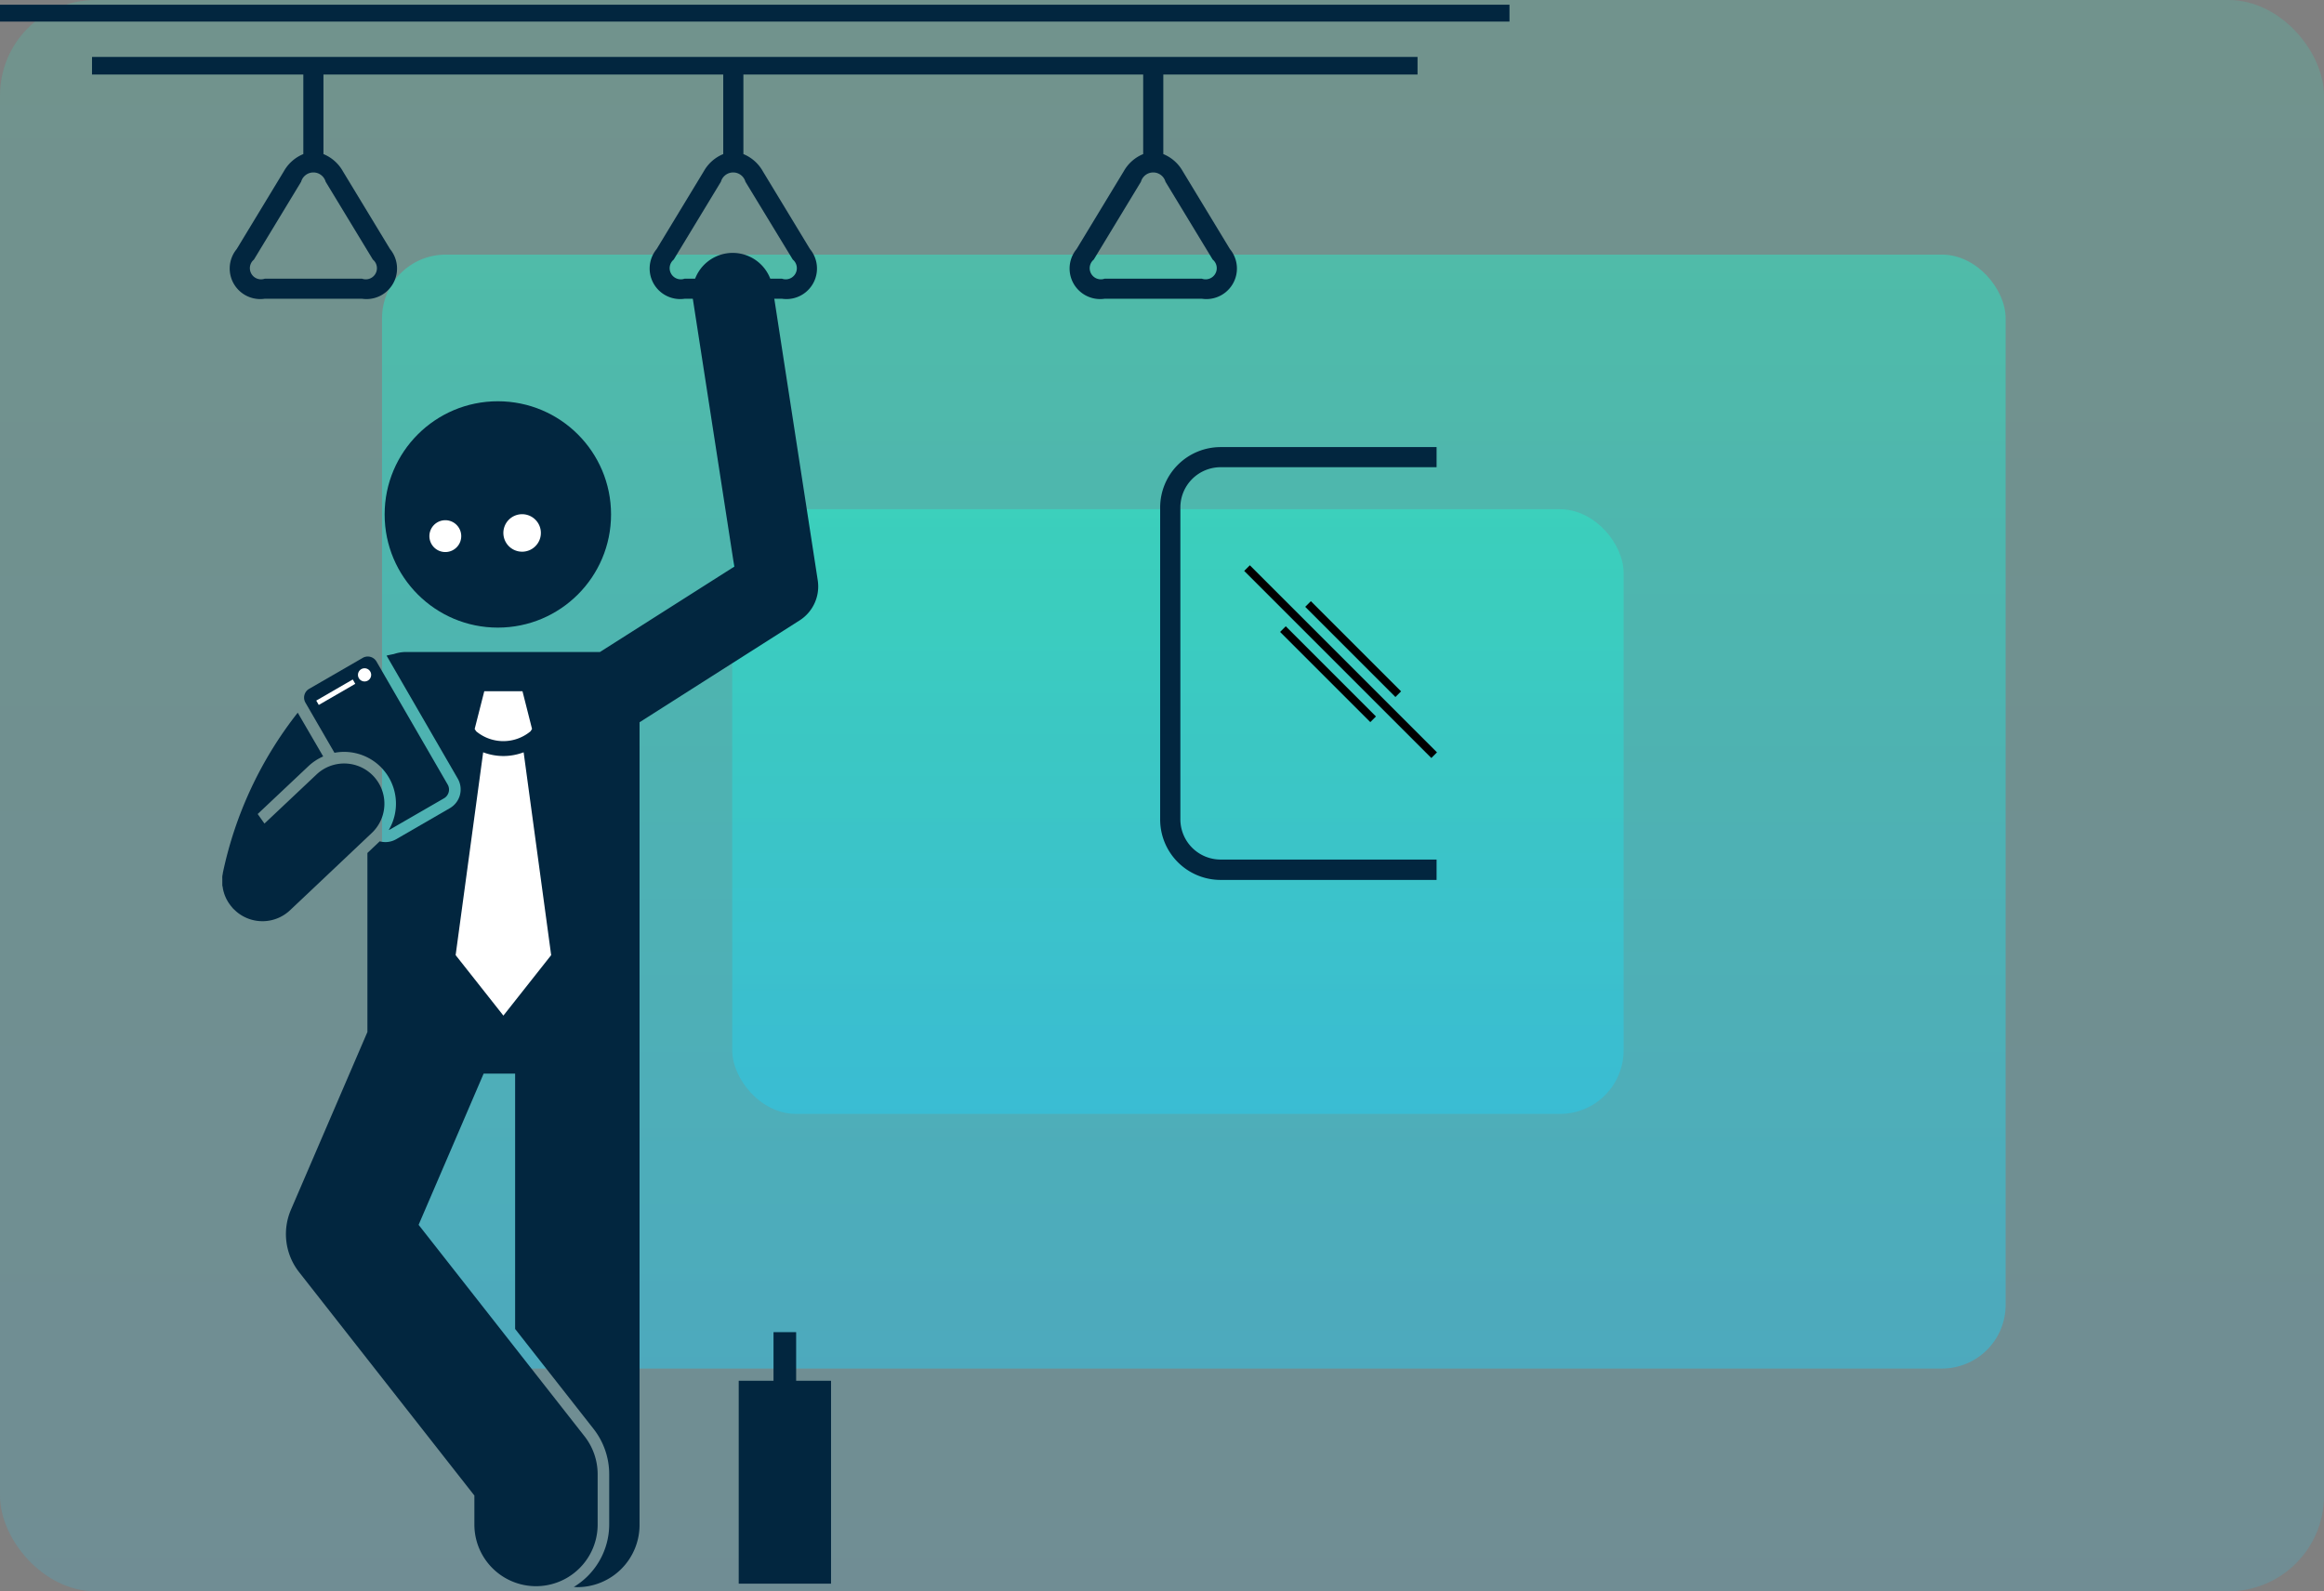
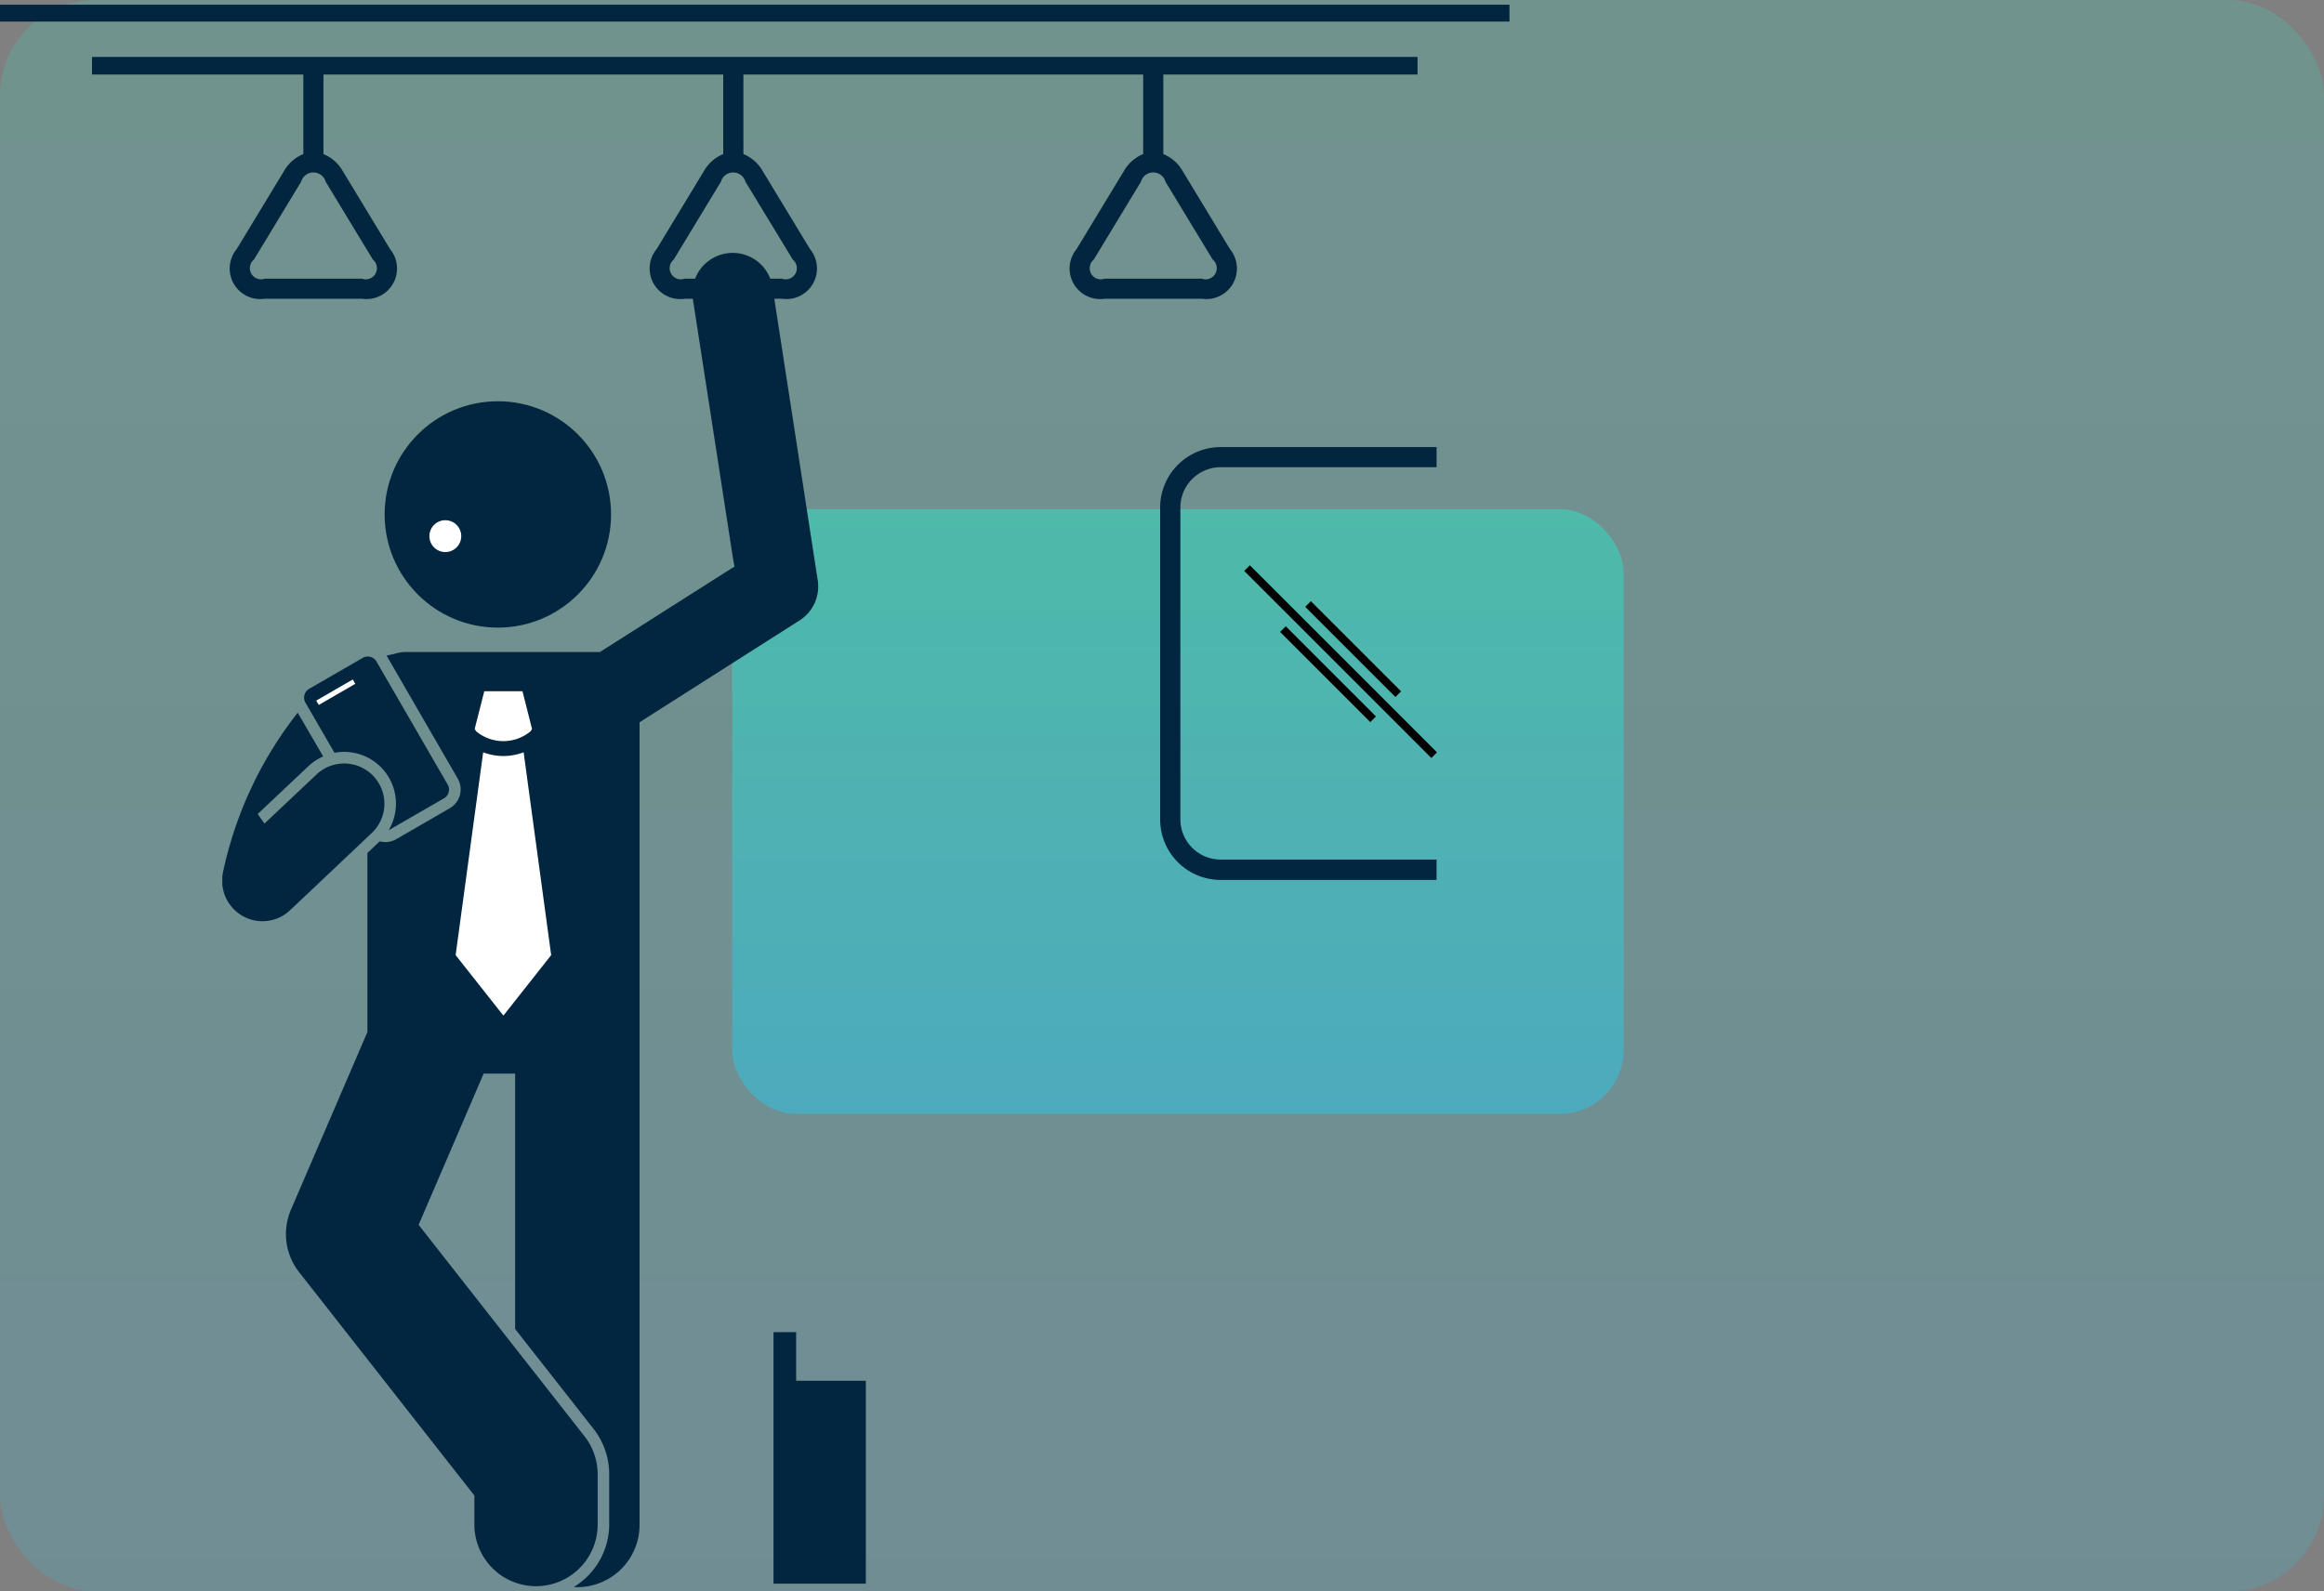
<svg xmlns="http://www.w3.org/2000/svg" width="73" height="50" viewBox="0 0 73 50">
  <rect x="0" y="0" width="73" height="50" fill="#808080" stroke="none" />
  <defs>
    <linearGradient id="a" x1="0.5" x2="0.5" y2="1" gradientUnits="objectBoundingBox">
      <stop offset="0" stop-color="#22f1cd" />
      <stop offset="1" stop-color="#1fcff6" />
    </linearGradient>
  </defs>
  <g transform="translate(-432 -1579)">
    <g transform="translate(-71 -2185)">
      <rect width="73" height="50" rx="3" transform="translate(503 3764)" opacity="0.166" fill="url(#a)" />
-       <rect width="51" height="35" rx="2" transform="translate(515 3772)" opacity="0.427" fill="url(#a)" />
      <rect width="28" height="19" rx="2" transform="translate(526 3780)" opacity="0.427" fill="url(#a)" />
    </g>
    <g transform="translate(-617.625 -158.813)">
      <g transform="translate(1086.07 1751.869)">
        <path d="M1519.49,1927.543h-6.783a1.9,1.9,0,0,1-1.9-1.9v-9.8a1.9,1.9,0,0,1,1.9-1.9h6.783v.632h-6.783a1.266,1.266,0,0,0-1.265,1.264v9.8a1.266,1.266,0,0,0,1.265,1.264h6.783Z" transform="translate(-1510.81 -1913.951)" fill="#02263f" />
      </g>
      <g transform="translate(1088.707 1755.575)">
        <g transform="translate(1.128 1.917)">
          <rect width="0.251" height="4.007" transform="translate(0 0.177) rotate(-45)" />
        </g>
        <g transform="translate(1.917 1.128)">
          <rect width="0.251" height="4.007" transform="translate(0 0.177) rotate(-45)" />
        </g>
        <g transform="translate(0 0)">
          <rect width="0.251" height="8.313" transform="translate(0 0.177) rotate(-45)" />
        </g>
      </g>
      <g transform="translate(1049.625 1737.961)">
        <path d="M1086.189,1759.3h6.638v2.5a1.24,1.24,0,0,0-.61.538l-1.483,2.447a.96.96,0,0,0,.879,1.561h3.059a.96.96,0,0,0,.879-1.561l-1.483-2.447a1.24,1.24,0,0,0-.609-.538v-2.5h12.558v2.5a1.241,1.241,0,0,0-.609.538l-1.483,2.447a.96.96,0,0,0,.879,1.561h3.059a.96.96,0,0,0,.879-1.561l-1.483-2.447a1.241,1.241,0,0,0-.609-.538v-2.5h12.558v2.5a1.241,1.241,0,0,0-.609.538l-1.483,2.447a.96.96,0,0,0,.879,1.561h3.059a.96.96,0,0,0,.879-1.561l-1.483-2.447a1.242,1.242,0,0,0-.61-.538v-2.5h7.986v-.553h-41.636Zm8.823,5.816a.35.35,0,0,1-.339.6h-3.059a.35.35,0,0,1-.339-.6l1.483-2.447a.4.4,0,0,1,.77,0Zm13.19,0a.35.35,0,0,1-.339.6H1104.8a.35.35,0,0,1-.339-.6l1.483-2.447a.4.4,0,0,1,.77,0Zm13.19,0a.35.35,0,0,1-.339.6h-3.059a.35.35,0,0,1-.339-.6l1.483-2.447a.4.4,0,0,1,.77,0Z" transform="translate(-1083.299 -1757.107)" fill="#02263f" />
        <rect width="47.415" height="0.53" transform="translate(0 0)" fill="#02263f" />
      </g>
      <g transform="translate(1061.707 1750.421)">
        <circle cx="3.556" cy="3.556" r="3.556" transform="translate(0)" fill="#02263f" />
      </g>
      <g transform="translate(1072.828 1779.67)">
-         <path d="M1345.055,2267.28v-1.528h-.711v1.528h-1.093v6.375h2.9v-6.375Z" transform="translate(-1343.25 -2265.752)" fill="#02263f" />
+         <path d="M1345.055,2267.28v-1.528h-.711v1.528v6.375h2.9v-6.375Z" transform="translate(-1343.25 -2265.752)" fill="#02263f" />
      </g>
      <g transform="translate(1056.604 1745.759)">
        <path d="M1179.953,1846.926l-1.422-9.219a1.264,1.264,0,1,0-2.5.386l1.3,8.4-4.219,2.682h-6.083a1.216,1.216,0,0,0-.39.064c-.078.015-.155.031-.23.05h0l2.236,3.865a.68.68,0,0,1-.248.928l-1.685.975a.677.677,0,0,1-.518.067l-.387.366v5.625l-.278.646-2.124,4.938a1.936,1.936,0,0,0,.255,1.96l5.507,7.021v.912a1.936,1.936,0,1,0,3.872,0v-1.58a1.936,1.936,0,0,0-.413-1.195l-5.211-6.643,1.27-2.952.773-1.8h.989v8.024l2.465,3.142a2.31,2.31,0,0,1,.49,1.419v1.58a2.3,2.3,0,0,1-1.112,1.965c.037,0,.073.006.111.006a1.954,1.954,0,0,0,1.954-1.954V1858.13h0v-6.747l5.027-3.2A1.265,1.265,0,0,0,1179.953,1846.926Z" transform="translate(-1161.245 -1836.635)" fill="#02263f" />
        <path d="M1173.166,2002.568a.3.3,0,0,0,.049-.022l1.685-.974a.317.317,0,0,0,.115-.432l-2.236-3.865a.317.317,0,0,0-.432-.115l-1.685.974a.317.317,0,0,0-.115.432l.912,1.576a1.629,1.629,0,0,1,1.488.482,1.628,1.628,0,0,1,.218,1.944Z" transform="translate(-1167.932 -1984.435)" fill="#02263f" />
        <path d="M1142.641,2023.193a1.264,1.264,0,0,0-1.735-1.839l-1.636,1.543-.213-.3,1.6-1.509a1.624,1.624,0,0,1,.458-.3l-.8-1.375a12.181,12.181,0,0,0-2.354,5.045c0,.013,0,.025-.005.038s-.007.045-.01.068,0,.042,0,.063,0,.039,0,.058,0,.046,0,.069,0,.036,0,.053,0,.046.008.068.005.037.009.055.008.042.013.062.01.041.016.061.01.035.016.052.016.046.025.068l.018.042c.011.024.022.048.035.072l.02.035c.013.024.028.048.043.071l.023.032c.016.023.032.045.05.067l.027.032c.013.015.024.03.037.044l.018.017.031.029c.021.02.042.04.065.059l.012.01a1.262,1.262,0,0,0,1.662-.063l.68-.642Z" transform="translate(-1137.942 -2004.966)" fill="#02263f" />
      </g>
      <g transform="translate(1065.437 1753.969)">
-         <path d="M1250.509,1940.568a.589.589,0,1,1-.758.345A.589.589,0,0,1,1250.509,1940.568Z" transform="translate(-1249.714 -1940.53)" fill="#fff" />
-       </g>
+         </g>
      <g transform="translate(1063.113 1754.158)">
        <path d="M1220.982,1942.954a.5.5,0,1,1-.642.293A.5.5,0,0,1,1220.982,1942.954Z" transform="translate(-1220.308 -1942.922)" fill="#fff" />
      </g>
      <path d="M1238.631,2010.9h1.2l.3,1.185-.046.073a1.335,1.335,0,0,1-1.71,0l-.046-.072Z" transform="translate(-173.794 -251.368)" fill="#fff" />
      <path d="M1232.231,2043.522l-1.5-1.9.865-6.373a1.812,1.812,0,0,0,.635.117h0a1.818,1.818,0,0,0,.636-.117l.865,6.373Z" transform="translate(-166.794 -273.798)" fill="#fff" />
      <rect width="1.324" height="0.158" transform="matrix(0.866, -0.501, 0.501, 0.866, 1059.559, 1759.826)" fill="#fff" />
-       <path d="M1191.946,2002.09a.207.207,0,1,1,.283.076A.207.207,0,0,1,1191.946,2002.09Z" transform="translate(-131.049 -242.969)" fill="#fff" />
    </g>
  </g>
</svg>